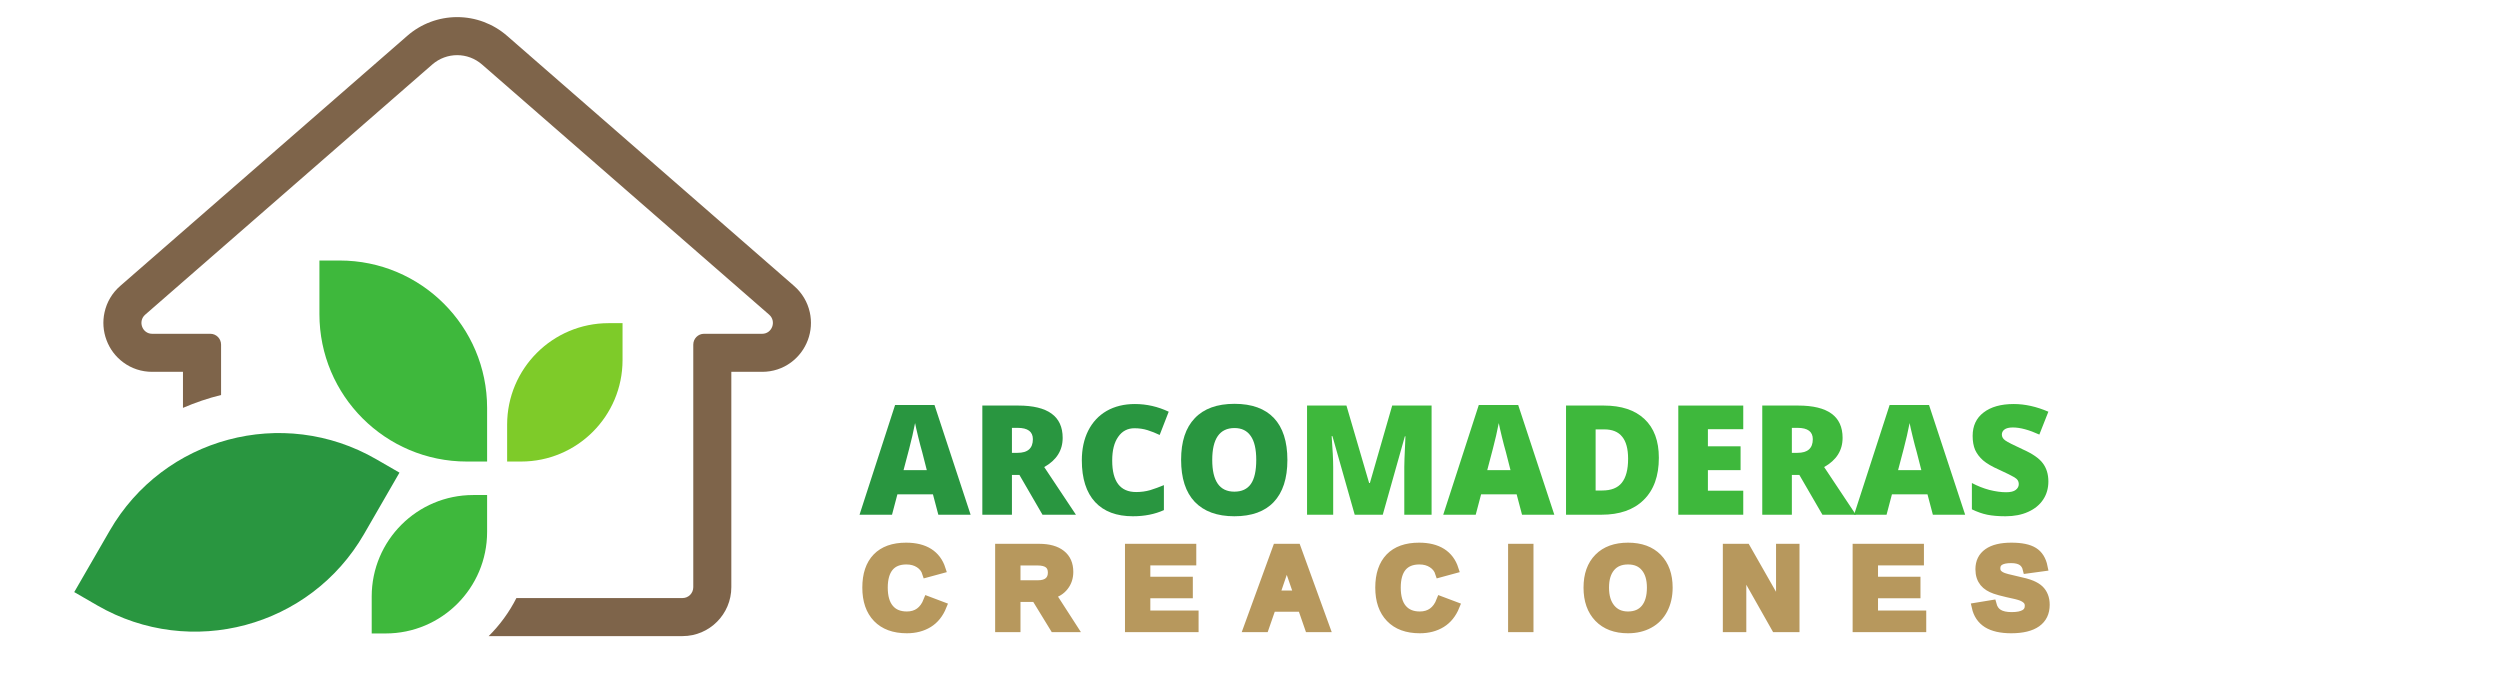
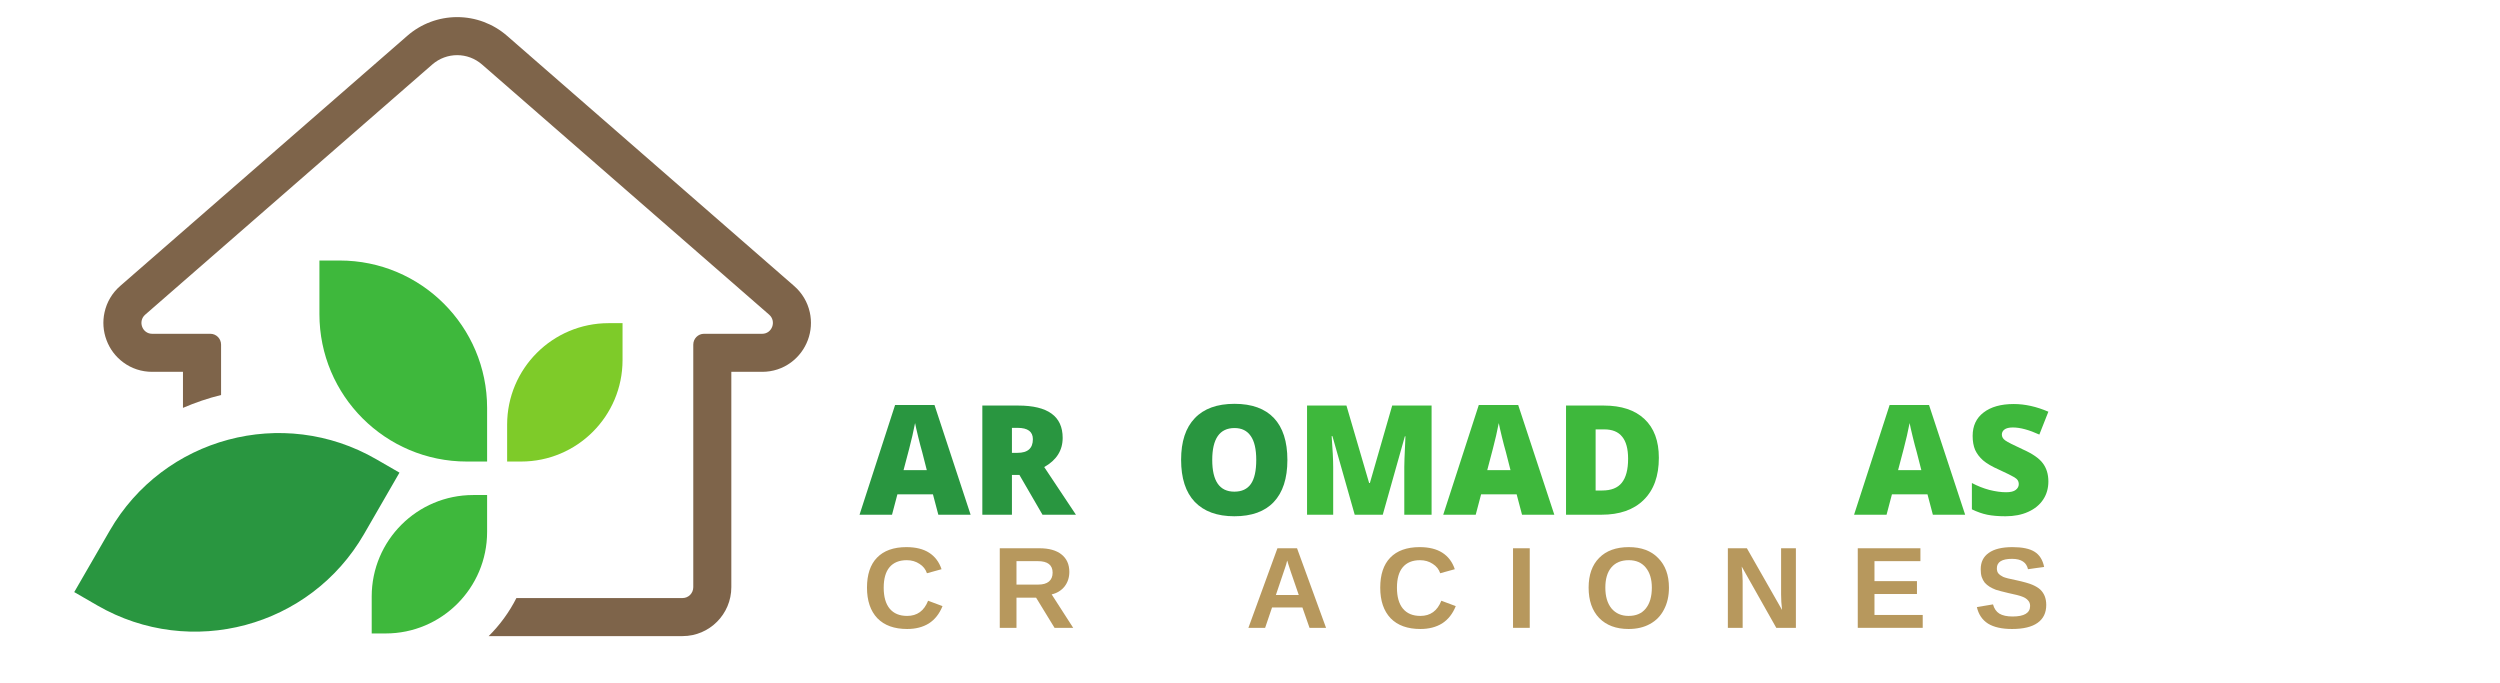
<svg xmlns="http://www.w3.org/2000/svg" width="271" zoomAndPan="magnify" viewBox="0 0 203.25 55.5" height="74" preserveAspectRatio="xMidYMid meet" version="1.0">
  <defs>
    <g />
    <clipPath id="512aa449e3">
      <path d="M 8.395 1.391 L 65.93 1.391 L 65.93 51.715 L 8.395 51.715 Z M 8.395 1.391 " clip-rule="nonzero" />
    </clipPath>
    <clipPath id="e522e37984">
      <path d="M 6.035 35 L 33 35 L 33 52 L 6.035 52 Z M 6.035 35 " clip-rule="nonzero" />
    </clipPath>
    <clipPath id="e4b85214f7">
-       <path d="M 66 40 L 171 40 L 171 55.004 L 66 55.004 Z M 66 40 " clip-rule="nonzero" />
-     </clipPath>
+       </clipPath>
  </defs>
  <g clip-path="url(#512aa449e3)">
    <path fill="#7e644a" d="M 65.836 25.387 C 65.652 24.555 65.211 23.816 64.562 23.25 L 41.227 2.914 C 40.098 1.93 38.656 1.391 37.168 1.391 C 35.676 1.391 34.234 1.93 33.109 2.914 L 9.77 23.25 C 9.121 23.816 8.684 24.555 8.5 25.387 C 8.332 26.141 8.387 26.926 8.66 27.652 C 8.93 28.379 9.398 29 10.016 29.457 C 10.699 29.965 11.512 30.23 12.371 30.23 L 14.875 30.23 L 14.875 33.16 C 15.879 32.727 16.914 32.375 17.973 32.113 L 17.973 28.02 C 17.973 27.531 17.582 27.137 17.102 27.137 L 12.371 27.137 C 11.562 27.137 11.191 26.117 11.805 25.582 L 35.141 5.246 C 35.723 4.738 36.445 4.484 37.168 4.484 C 37.891 4.484 38.609 4.738 39.191 5.246 L 62.531 25.582 C 63.145 26.117 62.773 27.137 61.965 27.137 L 57.234 27.137 C 56.754 27.137 56.363 27.531 56.363 28.02 L 56.363 47.738 C 56.363 48.227 55.973 48.621 55.496 48.621 L 41.984 48.621 C 41.402 49.77 40.637 50.816 39.73 51.715 L 55.496 51.715 C 57.68 51.715 59.457 49.93 59.457 47.738 L 59.457 30.23 L 61.965 30.23 C 62.824 30.23 63.637 29.965 64.32 29.457 C 64.934 29 65.402 28.379 65.676 27.652 C 65.949 26.926 66.004 26.141 65.836 25.387 " fill-opacity="1" fill-rule="nonzero" />
  </g>
  <path fill="#3eb83c" d="M 31.352 51.5 L 30.219 51.5 L 30.219 48.496 C 30.219 43.941 33.91 40.246 38.469 40.246 L 39.602 40.246 L 39.602 43.246 C 39.602 47.805 35.906 51.5 31.352 51.5 " fill-opacity="1" fill-rule="nonzero" />
  <g clip-path="url(#e522e37984)">
    <path fill="#299640" d="M 7.922 49.227 L 6.035 48.137 L 8.922 43.141 C 13.301 35.555 23.004 32.953 30.59 37.336 L 32.477 38.426 L 29.594 43.422 C 25.211 51.008 15.512 53.605 7.922 49.227 " fill-opacity="1" fill-rule="nonzero" />
  </g>
  <path fill="#7ecb29" d="M 42.363 37.523 L 41.23 37.523 L 41.23 34.523 C 41.23 29.969 44.922 26.273 49.48 26.273 L 50.613 26.273 L 50.613 29.273 C 50.613 33.832 46.918 37.523 42.363 37.523 " fill-opacity="1" fill-rule="nonzero" />
  <path fill="#3eb83c" d="M 37.953 37.523 L 39.602 37.523 L 39.602 33.164 C 39.602 26.547 34.234 21.18 27.617 21.18 L 25.969 21.18 L 25.969 25.539 C 25.969 32.16 31.336 37.523 37.953 37.523 " fill-opacity="1" fill-rule="nonzero" />
  <g fill="#299640" fill-opacity="1">
    <g transform="translate(69.88, 41.847)">
      <g>
        <path d="M 6.406 0 L 5.969 -1.656 L 3.078 -1.656 L 2.641 0 L 0 0 L 2.891 -8.922 L 6.094 -8.922 L 9.031 0 Z M 5.469 -3.625 L 5.094 -5.094 C 5 -5.414 4.891 -5.832 4.766 -6.344 C 4.641 -6.863 4.555 -7.234 4.516 -7.453 C 4.473 -7.242 4.398 -6.898 4.297 -6.422 C 4.191 -5.953 3.953 -5.02 3.578 -3.625 Z M 5.469 -3.625 " />
      </g>
    </g>
  </g>
  <g fill="#299640" fill-opacity="1">
    <g transform="translate(78.911, 41.847)">
      <g>
        <path d="M 3.359 -3.234 L 3.359 0 L 0.953 0 L 0.953 -8.875 L 3.875 -8.875 C 6.281 -8.875 7.484 -8 7.484 -6.25 C 7.484 -5.227 6.984 -4.438 5.984 -3.875 L 8.562 0 L 5.844 0 L 3.969 -3.234 Z M 3.359 -5.031 L 3.812 -5.031 C 4.645 -5.031 5.062 -5.398 5.062 -6.141 C 5.062 -6.754 4.648 -7.062 3.828 -7.062 L 3.359 -7.062 Z M 3.359 -5.031 " />
      </g>
    </g>
  </g>
  <g fill="#299640" fill-opacity="1">
    <g transform="translate(87.328, 41.847)">
      <g>
-         <path d="M 4.906 -7.031 C 4.344 -7.031 3.898 -6.797 3.578 -6.328 C 3.254 -5.867 3.094 -5.227 3.094 -4.406 C 3.094 -2.695 3.742 -1.844 5.047 -1.844 C 5.441 -1.844 5.82 -1.895 6.188 -2 C 6.551 -2.113 6.922 -2.25 7.297 -2.406 L 7.297 -0.375 C 6.555 -0.039 5.719 0.125 4.781 0.125 C 3.445 0.125 2.422 -0.258 1.703 -1.031 C 0.984 -1.812 0.625 -2.941 0.625 -4.422 C 0.625 -5.336 0.797 -6.141 1.141 -6.828 C 1.492 -7.523 1.992 -8.062 2.641 -8.438 C 3.297 -8.812 4.062 -9 4.938 -9 C 5.895 -9 6.812 -8.789 7.688 -8.375 L 6.953 -6.484 C 6.629 -6.641 6.301 -6.77 5.969 -6.875 C 5.645 -6.977 5.289 -7.031 4.906 -7.031 Z M 4.906 -7.031 " />
-       </g>
+         </g>
    </g>
  </g>
  <g fill="#299640" fill-opacity="1">
    <g transform="translate(95.399, 41.847)">
      <g>
        <path d="M 9.266 -4.453 C 9.266 -2.953 8.895 -1.812 8.156 -1.031 C 7.426 -0.258 6.359 0.125 4.953 0.125 C 3.555 0.125 2.484 -0.266 1.734 -1.047 C 0.992 -1.828 0.625 -2.969 0.625 -4.469 C 0.625 -5.945 0.992 -7.07 1.734 -7.844 C 2.473 -8.625 3.551 -9.016 4.969 -9.016 C 6.375 -9.016 7.441 -8.629 8.172 -7.859 C 8.898 -7.086 9.266 -5.953 9.266 -4.453 Z M 3.156 -4.453 C 3.156 -2.734 3.754 -1.875 4.953 -1.875 C 5.555 -1.875 6.004 -2.082 6.297 -2.5 C 6.586 -2.914 6.734 -3.566 6.734 -4.453 C 6.734 -5.336 6.582 -5.988 6.281 -6.406 C 5.988 -6.832 5.551 -7.047 4.969 -7.047 C 3.758 -7.047 3.156 -6.18 3.156 -4.453 Z M 3.156 -4.453 " />
      </g>
    </g>
  </g>
  <g fill="#3eb83c" fill-opacity="1">
    <g transform="translate(105.31, 41.847)">
      <g>
        <path d="M 4.828 0 L 3.016 -6.391 L 2.953 -6.391 C 3.035 -5.305 3.078 -4.461 3.078 -3.859 L 3.078 0 L 0.953 0 L 0.953 -8.875 L 4.156 -8.875 L 6 -2.578 L 6.062 -2.578 L 7.875 -8.875 L 11.078 -8.875 L 11.078 0 L 8.859 0 L 8.859 -3.891 C 8.859 -4.098 8.863 -4.32 8.875 -4.562 C 8.883 -4.812 8.91 -5.414 8.953 -6.375 L 8.906 -6.375 L 7.109 0 Z M 4.828 0 " />
      </g>
    </g>
  </g>
  <g fill="#3eb83c" fill-opacity="1">
    <g transform="translate(117.335, 41.847)">
      <g>
        <path d="M 6.406 0 L 5.969 -1.656 L 3.078 -1.656 L 2.641 0 L 0 0 L 2.891 -8.922 L 6.094 -8.922 L 9.031 0 Z M 5.469 -3.625 L 5.094 -5.094 C 5 -5.414 4.891 -5.832 4.766 -6.344 C 4.641 -6.863 4.555 -7.234 4.516 -7.453 C 4.473 -7.242 4.398 -6.898 4.297 -6.422 C 4.191 -5.953 3.953 -5.02 3.578 -3.625 Z M 5.469 -3.625 " />
      </g>
    </g>
  </g>
  <g fill="#3eb83c" fill-opacity="1">
    <g transform="translate(126.365, 41.847)">
      <g>
        <path d="M 8.5 -4.625 C 8.5 -3.145 8.086 -2.004 7.266 -1.203 C 6.453 -0.398 5.305 0 3.828 0 L 0.953 0 L 0.953 -8.875 L 4.031 -8.875 C 5.457 -8.875 6.555 -8.508 7.328 -7.781 C 8.109 -7.051 8.5 -6 8.5 -4.625 Z M 6 -4.547 C 6 -5.359 5.836 -5.957 5.516 -6.344 C 5.203 -6.738 4.719 -6.938 4.062 -6.938 L 3.359 -6.938 L 3.359 -1.969 L 3.891 -1.969 C 4.617 -1.969 5.148 -2.176 5.484 -2.594 C 5.828 -3.02 6 -3.672 6 -4.547 Z M 6 -4.547 " />
      </g>
    </g>
  </g>
  <g fill="#3eb83c" fill-opacity="1">
    <g transform="translate(135.493, 41.847)">
      <g>
-         <path d="M 6.234 0 L 0.953 0 L 0.953 -8.875 L 6.234 -8.875 L 6.234 -6.953 L 3.359 -6.953 L 3.359 -5.562 L 6.016 -5.562 L 6.016 -3.625 L 3.359 -3.625 L 3.359 -1.953 L 6.234 -1.953 Z M 6.234 0 " />
-       </g>
+         </g>
    </g>
  </g>
  <g fill="#3eb83c" fill-opacity="1">
    <g transform="translate(142.319, 41.847)">
      <g>
-         <path d="M 3.359 -3.234 L 3.359 0 L 0.953 0 L 0.953 -8.875 L 3.875 -8.875 C 6.281 -8.875 7.484 -8 7.484 -6.25 C 7.484 -5.227 6.984 -4.438 5.984 -3.875 L 8.562 0 L 5.844 0 L 3.969 -3.234 Z M 3.359 -5.031 L 3.812 -5.031 C 4.645 -5.031 5.062 -5.398 5.062 -6.141 C 5.062 -6.754 4.648 -7.062 3.828 -7.062 L 3.359 -7.062 Z M 3.359 -5.031 " />
-       </g>
+         </g>
    </g>
  </g>
  <g fill="#3eb83c" fill-opacity="1">
    <g transform="translate(150.736, 41.847)">
      <g>
        <path d="M 6.406 0 L 5.969 -1.656 L 3.078 -1.656 L 2.641 0 L 0 0 L 2.891 -8.922 L 6.094 -8.922 L 9.031 0 Z M 5.469 -3.625 L 5.094 -5.094 C 5 -5.414 4.891 -5.832 4.766 -6.344 C 4.641 -6.863 4.555 -7.234 4.516 -7.453 C 4.473 -7.242 4.398 -6.898 4.297 -6.422 C 4.191 -5.953 3.953 -5.02 3.578 -3.625 Z M 5.469 -3.625 " />
      </g>
    </g>
  </g>
  <g fill="#3eb83c" fill-opacity="1">
    <g transform="translate(159.767, 41.847)">
      <g>
        <path d="M 6.766 -2.703 C 6.766 -2.148 6.625 -1.66 6.344 -1.234 C 6.062 -0.805 5.656 -0.473 5.125 -0.234 C 4.602 0.004 3.988 0.125 3.281 0.125 C 2.695 0.125 2.203 0.082 1.797 0 C 1.398 -0.082 0.984 -0.227 0.547 -0.438 L 0.547 -2.578 C 1.004 -2.336 1.477 -2.148 1.969 -2.016 C 2.469 -1.891 2.922 -1.828 3.328 -1.828 C 3.691 -1.828 3.953 -1.891 4.109 -2.016 C 4.273 -2.141 4.359 -2.297 4.359 -2.484 C 4.359 -2.609 4.328 -2.719 4.266 -2.812 C 4.203 -2.906 4.094 -2.992 3.938 -3.078 C 3.789 -3.172 3.398 -3.363 2.766 -3.656 C 2.18 -3.914 1.742 -4.172 1.453 -4.422 C 1.172 -4.672 0.957 -4.953 0.812 -5.266 C 0.676 -5.586 0.609 -5.969 0.609 -6.406 C 0.609 -7.227 0.906 -7.863 1.5 -8.312 C 2.094 -8.77 2.91 -9 3.953 -9 C 4.867 -9 5.805 -8.789 6.766 -8.375 L 6.031 -6.516 C 5.195 -6.898 4.477 -7.094 3.875 -7.094 C 3.562 -7.094 3.332 -7.035 3.188 -6.922 C 3.051 -6.816 2.984 -6.68 2.984 -6.516 C 2.984 -6.336 3.07 -6.18 3.25 -6.047 C 3.438 -5.91 3.926 -5.66 4.719 -5.297 C 5.488 -4.953 6.02 -4.582 6.312 -4.188 C 6.613 -3.789 6.766 -3.297 6.766 -2.703 Z M 6.766 -2.703 " />
      </g>
    </g>
  </g>
  <g clip-path="url(#e4b85214f7)">
    <path stroke-linecap="butt" transform="matrix(0.441, 0, 0, 0.441, 32.051, 41.777)" fill="none" stroke-linejoin="miter" d="M 94.503 18.796 C 96.353 18.796 97.637 17.857 98.363 15.998 L 101.036 17.008 C 100.461 18.424 99.62 19.477 98.504 20.168 C 97.389 20.859 96.052 21.213 94.503 21.213 C 92.139 21.213 90.315 20.54 89.023 19.203 C 87.739 17.866 87.093 15.998 87.093 13.599 C 87.093 11.183 87.713 9.332 88.961 8.04 C 90.2 6.756 92.006 6.11 94.361 6.11 C 96.087 6.11 97.486 6.455 98.575 7.146 C 99.655 7.836 100.416 8.845 100.85 10.191 L 98.141 10.926 C 97.911 10.191 97.468 9.607 96.796 9.173 C 96.123 8.739 95.335 8.527 94.423 8.527 C 93.033 8.527 91.98 8.952 91.263 9.81 C 90.546 10.678 90.183 11.935 90.183 13.599 C 90.183 15.281 90.554 16.574 91.298 17.459 C 92.033 18.344 93.104 18.796 94.503 18.796 Z M 121.663 21 L 118.254 15.432 L 114.651 15.432 L 114.651 21 L 111.58 21 L 111.58 6.322 L 118.91 6.322 C 120.662 6.322 122.017 6.703 122.964 7.456 C 123.92 8.208 124.389 9.288 124.389 10.696 C 124.389 11.731 124.097 12.617 123.513 13.36 C 122.938 14.104 122.15 14.6 121.149 14.839 L 125.124 21 Z M 121.3 10.828 C 121.3 9.412 120.397 8.713 118.591 8.713 L 114.651 8.713 L 114.651 13.042 L 118.671 13.042 C 119.538 13.042 120.184 12.847 120.636 12.457 C 121.078 12.068 121.3 11.528 121.3 10.828 Z M 135.517 21 L 135.517 6.322 L 147.061 6.322 L 147.061 8.704 L 138.589 8.704 L 138.589 12.386 L 146.424 12.386 L 146.424 14.759 L 138.589 14.759 L 138.589 18.628 L 147.486 18.628 L 147.486 21 Z M 168.653 21 L 167.351 17.247 L 161.756 17.247 L 160.455 21 L 157.383 21 L 162.73 6.322 L 166.36 6.322 L 171.689 21 Z M 164.545 8.589 L 164.483 8.81 C 164.412 9.067 164.333 9.35 164.235 9.669 C 164.138 9.987 163.536 11.74 162.438 14.936 L 166.661 14.936 L 165.209 10.722 L 164.766 9.306 Z M 189.067 18.796 C 190.917 18.796 192.21 17.857 192.927 15.998 L 195.609 17.008 C 195.034 18.424 194.184 19.477 193.068 20.168 C 191.953 20.859 190.616 21.213 189.067 21.213 C 186.703 21.213 184.88 20.54 183.596 19.203 C 182.304 17.866 181.657 15.998 181.657 13.599 C 181.657 11.183 182.286 9.332 183.525 8.04 C 184.765 6.756 186.571 6.11 188.934 6.11 C 190.652 6.11 192.05 6.455 193.139 7.146 C 194.219 7.836 194.981 8.845 195.414 10.191 L 192.714 10.926 C 192.484 10.191 192.033 9.607 191.36 9.173 C 190.696 8.739 189.899 8.527 188.996 8.527 C 187.606 8.527 186.553 8.952 185.827 9.81 C 185.11 10.678 184.756 11.935 184.756 13.599 C 184.756 15.281 185.119 16.574 185.862 17.459 C 186.606 18.344 187.668 18.796 189.067 18.796 Z M 206.144 21 L 206.144 6.322 L 209.225 6.322 L 209.225 21 Z M 234.88 13.599 C 234.88 15.122 234.57 16.468 233.968 17.627 C 233.366 18.787 232.498 19.672 231.374 20.283 C 230.25 20.903 228.939 21.213 227.443 21.213 C 225.133 21.213 223.327 20.531 222.017 19.177 C 220.706 17.813 220.051 15.954 220.051 13.599 C 220.051 11.245 220.706 9.403 222.017 8.084 C 223.318 6.765 225.133 6.11 227.461 6.11 C 229.789 6.11 231.604 6.774 232.914 8.102 C 234.224 9.439 234.88 11.271 234.88 13.599 Z M 231.737 13.599 C 231.737 12.015 231.365 10.766 230.613 9.872 C 229.869 8.969 228.815 8.527 227.461 8.527 C 226.089 8.527 225.027 8.969 224.274 9.863 C 223.522 10.758 223.15 11.997 223.15 13.599 C 223.15 15.202 223.53 16.476 224.301 17.406 C 225.062 18.327 226.115 18.796 227.443 18.796 C 228.815 18.796 229.878 18.344 230.621 17.441 C 231.365 16.538 231.737 15.255 231.737 13.599 Z M 254.665 21 L 248.274 9.695 C 248.398 10.793 248.46 11.678 248.46 12.342 L 248.46 21 L 245.733 21 L 245.733 6.322 L 249.239 6.322 L 255.728 17.716 C 255.604 16.671 255.542 15.715 255.542 14.856 L 255.542 6.322 L 258.268 6.322 L 258.268 21 Z M 269.662 21 L 269.662 6.322 L 281.206 6.322 L 281.206 8.704 L 272.742 8.704 L 272.742 12.386 L 280.568 12.386 L 280.568 14.759 L 272.742 14.759 L 272.742 18.628 L 281.631 18.628 L 281.631 21 Z M 304.391 16.769 C 304.391 18.212 303.86 19.309 302.797 20.071 C 301.726 20.832 300.159 21.213 298.096 21.213 C 296.22 21.213 294.741 20.876 293.67 20.212 C 292.608 19.539 291.917 18.53 291.616 17.176 L 294.582 16.689 C 294.786 17.468 295.175 18.026 295.759 18.38 C 296.344 18.734 297.149 18.911 298.185 18.911 C 300.327 18.911 301.399 18.256 301.399 16.946 C 301.399 16.53 301.283 16.184 301.036 15.919 C 300.788 15.644 300.442 15.423 299.991 15.237 C 299.539 15.06 298.681 14.839 297.415 14.582 C 296.317 14.325 295.556 14.122 295.122 13.962 C 294.688 13.812 294.299 13.626 293.953 13.413 C 293.608 13.201 293.316 12.944 293.068 12.643 C 292.829 12.351 292.634 11.997 292.502 11.599 C 292.369 11.191 292.298 10.731 292.298 10.209 C 292.298 8.881 292.794 7.872 293.794 7.163 C 294.794 6.455 296.237 6.11 298.141 6.11 C 299.964 6.11 301.328 6.393 302.24 6.96 C 303.151 7.526 303.745 8.474 304.01 9.784 L 301.027 10.191 C 300.876 9.554 300.566 9.084 300.097 8.766 C 299.628 8.447 298.955 8.279 298.079 8.279 C 296.22 8.279 295.29 8.863 295.29 10.032 C 295.29 10.412 295.388 10.731 295.582 10.97 C 295.786 11.209 296.078 11.422 296.468 11.59 C 296.857 11.758 297.645 11.97 298.831 12.227 C 300.239 12.528 301.248 12.803 301.859 13.059 C 302.461 13.316 302.948 13.608 303.302 13.945 C 303.656 14.281 303.922 14.679 304.107 15.149 C 304.302 15.618 304.391 16.158 304.391 16.769 Z M 304.391 16.769 " stroke="#b7985d" stroke-width="1.6" stroke-opacity="1" stroke-miterlimit="4" />
  </g>
  <g fill="#b7985d" fill-opacity="1">
    <g transform="translate(70.095, 51.043)">
      <g>
        <path d="M 3.656 -0.969 C 4.469 -0.969 5.035 -1.379 5.359 -2.203 L 6.531 -1.766 C 6.281 -1.141 5.91 -0.672 5.422 -0.359 C 4.93 -0.055 4.344 0.094 3.656 0.094 C 2.613 0.094 1.805 -0.195 1.234 -0.781 C 0.672 -1.375 0.391 -2.203 0.391 -3.266 C 0.391 -4.328 0.66 -5.141 1.203 -5.703 C 1.754 -6.273 2.551 -6.562 3.594 -6.562 C 4.352 -6.562 4.969 -6.41 5.438 -6.109 C 5.914 -5.805 6.254 -5.359 6.453 -4.766 L 5.266 -4.438 C 5.16 -4.758 4.957 -5.016 4.656 -5.203 C 4.363 -5.398 4.02 -5.5 3.625 -5.5 C 3.008 -5.5 2.539 -5.305 2.219 -4.922 C 1.906 -4.547 1.75 -3.992 1.75 -3.266 C 1.75 -2.523 1.91 -1.957 2.234 -1.562 C 2.566 -1.164 3.039 -0.969 3.656 -0.969 Z M 3.656 -0.969 " />
      </g>
    </g>
  </g>
  <g fill="#b7985d" fill-opacity="1">
    <g transform="translate(80.656, 51.043)">
      <g>
        <path d="M 5.078 0 L 3.578 -2.453 L 1.984 -2.453 L 1.984 0 L 0.625 0 L 0.625 -6.469 L 3.859 -6.469 C 4.629 -6.469 5.223 -6.301 5.641 -5.969 C 6.066 -5.633 6.281 -5.16 6.281 -4.547 C 6.281 -4.086 6.148 -3.691 5.891 -3.359 C 5.629 -3.035 5.281 -2.82 4.844 -2.719 L 6.594 0 Z M 4.922 -4.484 C 4.922 -5.109 4.52 -5.422 3.719 -5.422 L 1.984 -5.422 L 1.984 -3.516 L 3.75 -3.516 C 4.133 -3.516 4.426 -3.598 4.625 -3.766 C 4.82 -3.93 4.922 -4.172 4.922 -4.484 Z M 4.922 -4.484 " />
      </g>
    </g>
  </g>
  <g fill="#b7985d" fill-opacity="1">
    <g transform="translate(91.218, 51.043)">
      <g>
-         <path d="M 0.625 0 L 0.625 -6.469 L 5.719 -6.469 L 5.719 -5.422 L 1.984 -5.422 L 1.984 -3.797 L 5.438 -3.797 L 5.438 -2.75 L 1.984 -2.75 L 1.984 -1.047 L 5.906 -1.047 L 5.906 0 Z M 0.625 0 " />
-       </g>
+         </g>
    </g>
  </g>
  <g fill="#b7985d" fill-opacity="1">
    <g transform="translate(101.261, 51.043)">
      <g>
        <path d="M 5.203 0 L 4.625 -1.656 L 2.156 -1.656 L 1.594 0 L 0.234 0 L 2.594 -6.469 L 4.188 -6.469 L 6.547 0 Z M 3.391 -5.469 L 3.359 -5.375 C 3.336 -5.258 3.301 -5.129 3.25 -4.984 C 3.207 -4.848 2.945 -4.078 2.469 -2.672 L 4.328 -2.672 L 3.688 -4.531 L 3.484 -5.156 Z M 3.391 -5.469 " />
      </g>
    </g>
  </g>
  <g fill="#b7985d" fill-opacity="1">
    <g transform="translate(111.822, 51.043)">
      <g>
        <path d="M 3.656 -0.969 C 4.469 -0.969 5.035 -1.379 5.359 -2.203 L 6.531 -1.766 C 6.281 -1.141 5.91 -0.672 5.422 -0.359 C 4.93 -0.055 4.344 0.094 3.656 0.094 C 2.613 0.094 1.805 -0.195 1.234 -0.781 C 0.672 -1.375 0.391 -2.203 0.391 -3.266 C 0.391 -4.328 0.66 -5.141 1.203 -5.703 C 1.754 -6.273 2.551 -6.562 3.594 -6.562 C 4.352 -6.562 4.969 -6.41 5.438 -6.109 C 5.914 -5.805 6.254 -5.359 6.453 -4.766 L 5.266 -4.438 C 5.16 -4.758 4.957 -5.016 4.656 -5.203 C 4.363 -5.398 4.02 -5.5 3.625 -5.5 C 3.008 -5.5 2.539 -5.305 2.219 -4.922 C 1.906 -4.547 1.75 -3.992 1.75 -3.266 C 1.75 -2.523 1.91 -1.957 2.234 -1.562 C 2.566 -1.164 3.039 -0.969 3.656 -0.969 Z M 3.656 -0.969 " />
      </g>
    </g>
  </g>
  <g fill="#b7985d" fill-opacity="1">
    <g transform="translate(122.384, 51.043)">
      <g>
        <path d="M 0.625 0 L 0.625 -6.469 L 1.984 -6.469 L 1.984 0 Z M 0.625 0 " />
      </g>
    </g>
  </g>
  <g fill="#b7985d" fill-opacity="1">
    <g transform="translate(128.764, 51.043)">
      <g>
        <path d="M 6.922 -3.266 C 6.922 -2.586 6.785 -1.992 6.516 -1.484 C 6.254 -0.973 5.875 -0.582 5.375 -0.312 C 4.883 -0.039 4.305 0.094 3.641 0.094 C 2.629 0.094 1.832 -0.203 1.25 -0.797 C 0.676 -1.398 0.391 -2.223 0.391 -3.266 C 0.391 -4.305 0.676 -5.113 1.25 -5.688 C 1.82 -6.27 2.625 -6.562 3.656 -6.562 C 4.676 -6.562 5.473 -6.266 6.047 -5.672 C 6.629 -5.086 6.922 -4.285 6.922 -3.266 Z M 5.531 -3.266 C 5.531 -3.961 5.363 -4.508 5.031 -4.906 C 4.707 -5.301 4.25 -5.5 3.656 -5.5 C 3.039 -5.5 2.566 -5.301 2.234 -4.906 C 1.91 -4.52 1.75 -3.973 1.75 -3.266 C 1.75 -2.555 1.914 -1.992 2.25 -1.578 C 2.594 -1.172 3.055 -0.969 3.641 -0.969 C 4.242 -0.969 4.707 -1.164 5.031 -1.562 C 5.363 -1.969 5.531 -2.535 5.531 -3.266 Z M 5.531 -3.266 " />
      </g>
    </g>
  </g>
  <g fill="#b7985d" fill-opacity="1">
    <g transform="translate(139.85, 51.043)">
      <g>
        <path d="M 4.562 0 L 1.75 -4.984 C 1.801 -4.492 1.828 -4.102 1.828 -3.812 L 1.828 0 L 0.625 0 L 0.625 -6.469 L 2.172 -6.469 L 5.031 -1.453 C 4.977 -1.91 4.953 -2.328 4.953 -2.703 L 4.953 -6.469 L 6.156 -6.469 L 6.156 0 Z M 4.562 0 " />
      </g>
    </g>
  </g>
  <g fill="#b7985d" fill-opacity="1">
    <g transform="translate(150.411, 51.043)">
      <g>
        <path d="M 0.625 0 L 0.625 -6.469 L 5.719 -6.469 L 5.719 -5.422 L 1.984 -5.422 L 1.984 -3.797 L 5.438 -3.797 L 5.438 -2.75 L 1.984 -2.75 L 1.984 -1.047 L 5.906 -1.047 L 5.906 0 Z M 0.625 0 " />
      </g>
    </g>
  </g>
  <g fill="#b7985d" fill-opacity="1">
    <g transform="translate(160.454, 51.043)">
      <g>
        <path d="M 5.906 -1.859 C 5.906 -1.223 5.672 -0.738 5.203 -0.406 C 4.734 -0.07 4.039 0.094 3.125 0.094 C 2.301 0.094 1.648 -0.051 1.172 -0.344 C 0.703 -0.645 0.398 -1.094 0.266 -1.688 L 1.578 -1.906 C 1.672 -1.562 1.844 -1.312 2.094 -1.156 C 2.352 -1 2.711 -0.922 3.172 -0.922 C 4.117 -0.922 4.594 -1.207 4.594 -1.781 C 4.594 -1.969 4.535 -2.117 4.422 -2.234 C 4.316 -2.359 4.164 -2.457 3.969 -2.531 C 3.77 -2.613 3.391 -2.711 2.828 -2.828 C 2.348 -2.941 2.008 -3.031 1.812 -3.094 C 1.625 -3.164 1.453 -3.25 1.297 -3.344 C 1.148 -3.438 1.02 -3.547 0.906 -3.672 C 0.801 -3.805 0.719 -3.961 0.656 -4.141 C 0.602 -4.316 0.578 -4.523 0.578 -4.766 C 0.578 -5.348 0.797 -5.789 1.234 -6.094 C 1.672 -6.406 2.312 -6.562 3.156 -6.562 C 3.957 -6.562 4.555 -6.438 4.953 -6.188 C 5.359 -5.938 5.617 -5.523 5.734 -4.953 L 4.422 -4.766 C 4.359 -5.047 4.223 -5.254 4.016 -5.391 C 3.805 -5.535 3.508 -5.609 3.125 -5.609 C 2.301 -5.609 1.891 -5.352 1.891 -4.844 C 1.891 -4.664 1.93 -4.523 2.016 -4.422 C 2.109 -4.316 2.238 -4.223 2.406 -4.141 C 2.582 -4.066 2.93 -3.977 3.453 -3.875 C 4.078 -3.738 4.52 -3.613 4.781 -3.5 C 5.051 -3.383 5.266 -3.254 5.422 -3.109 C 5.578 -2.961 5.695 -2.785 5.781 -2.578 C 5.863 -2.367 5.906 -2.129 5.906 -1.859 Z M 5.906 -1.859 " />
      </g>
    </g>
  </g>
</svg>